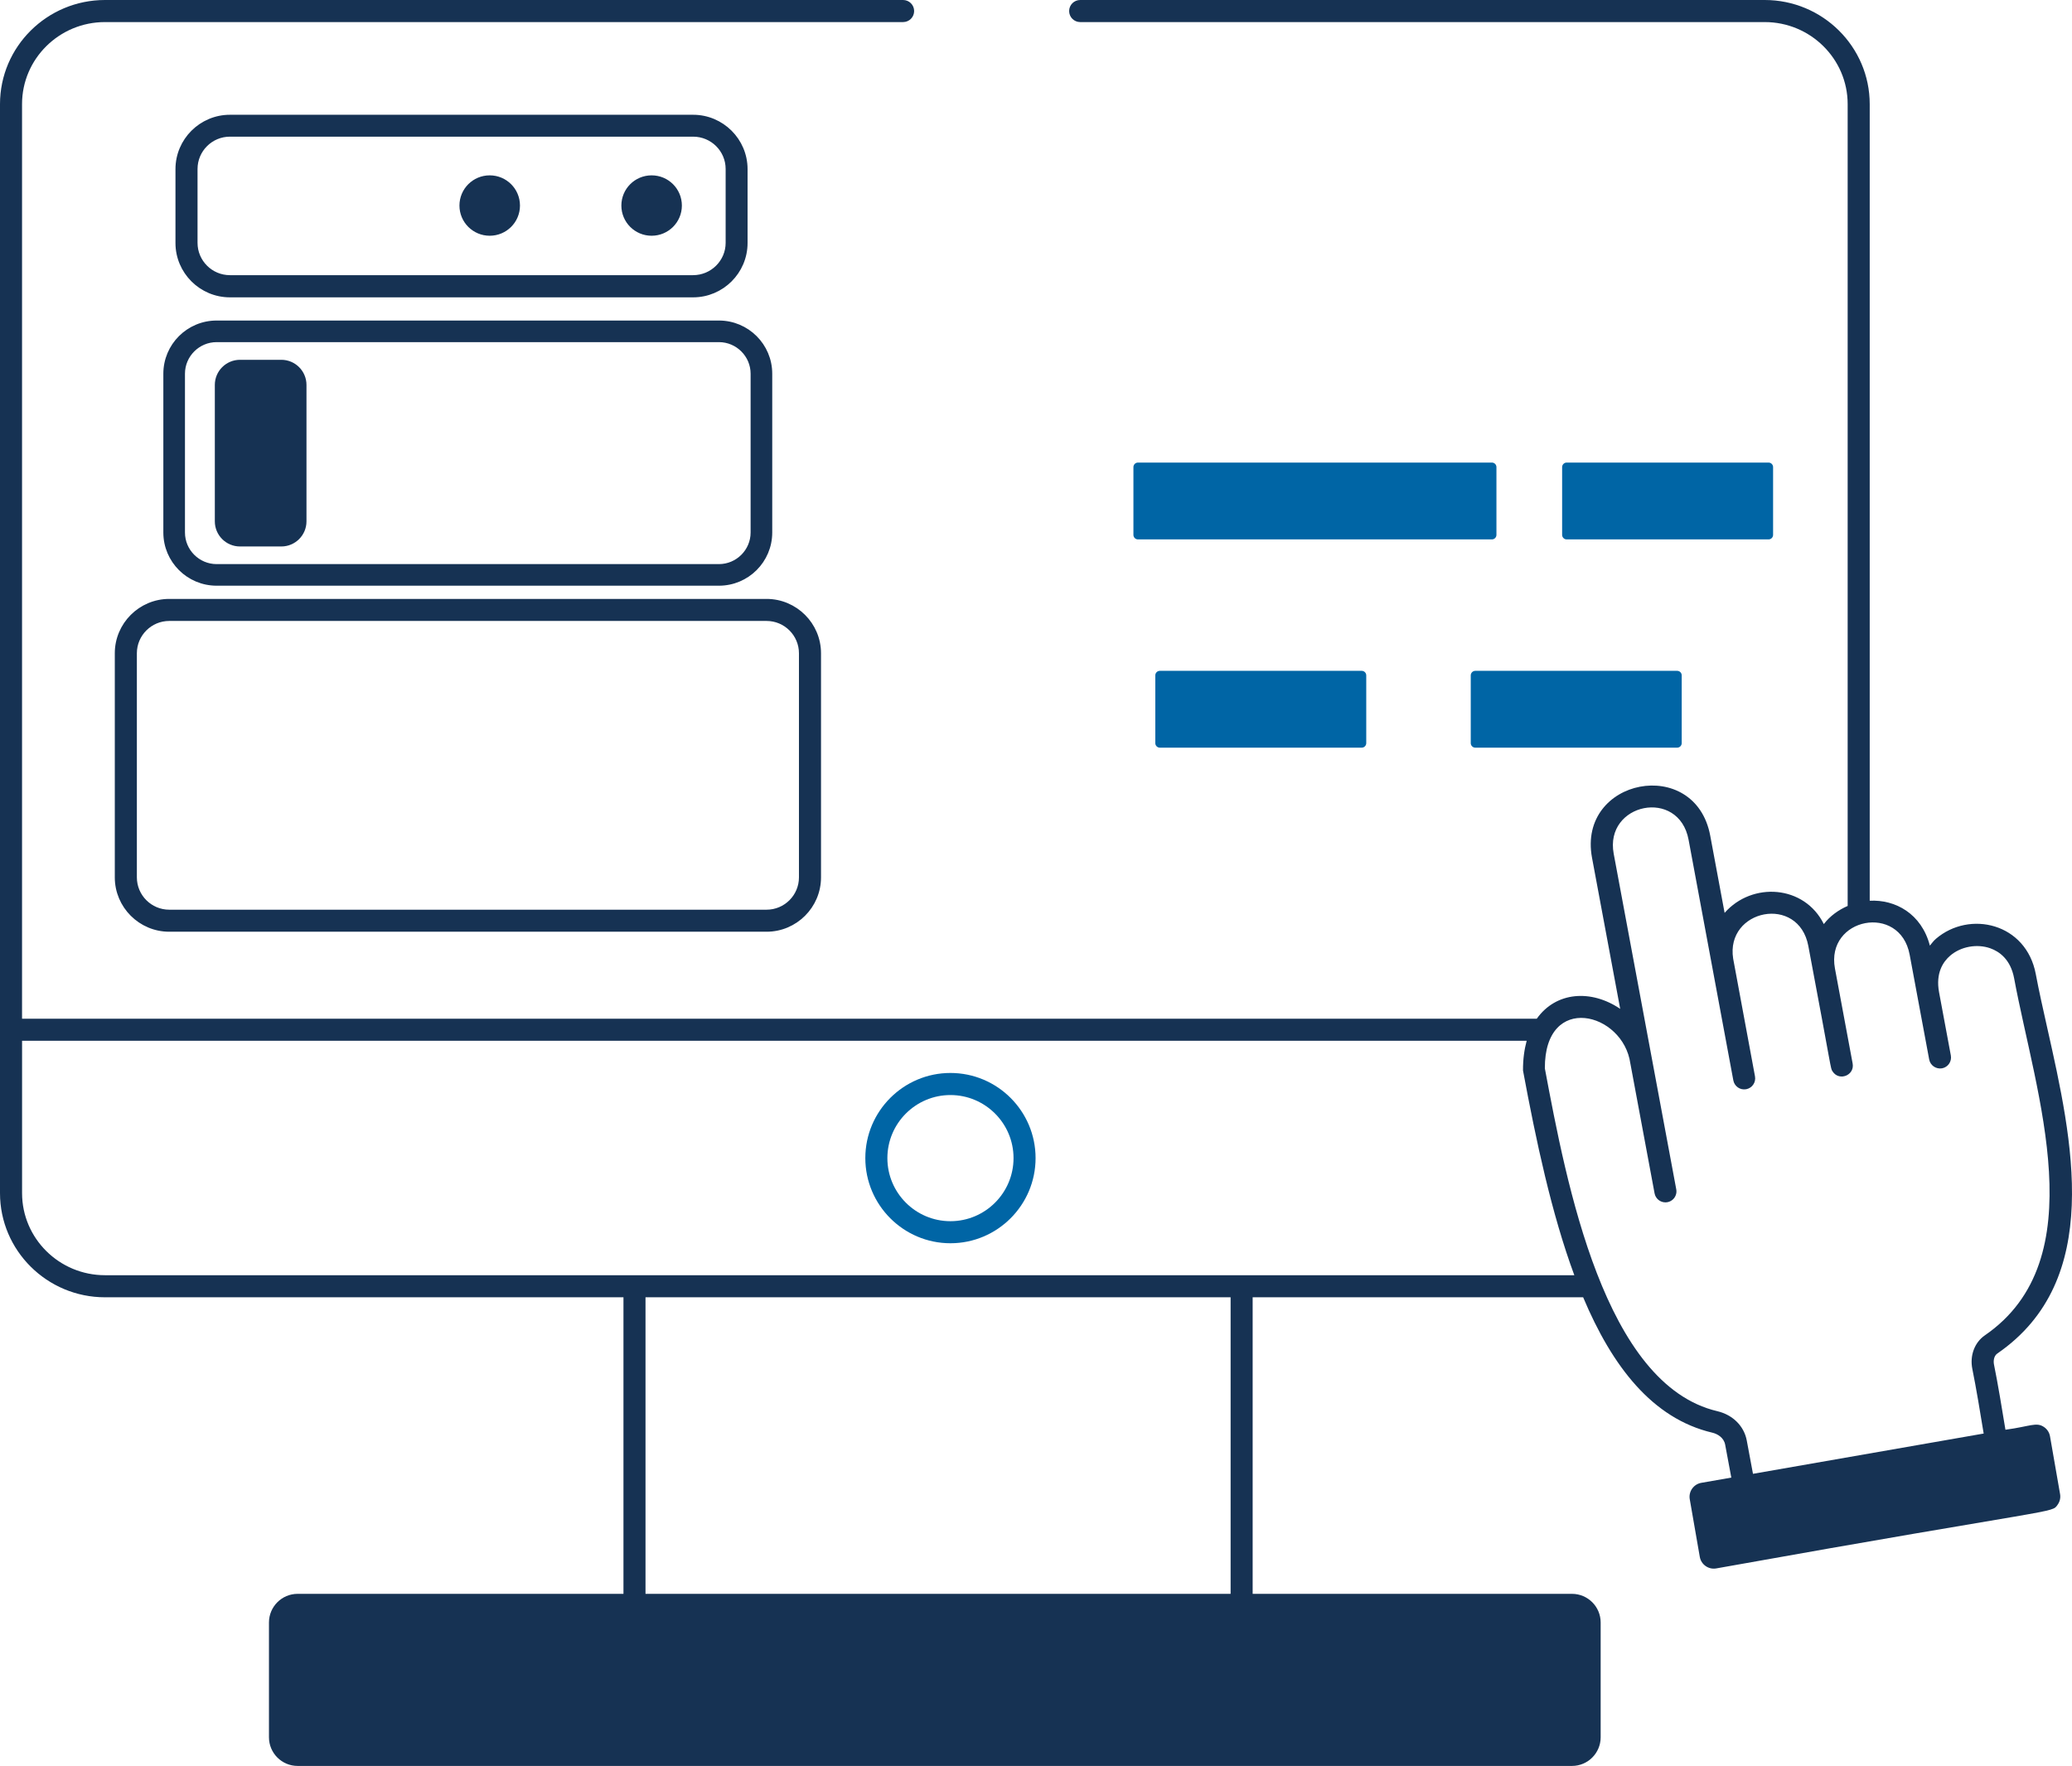
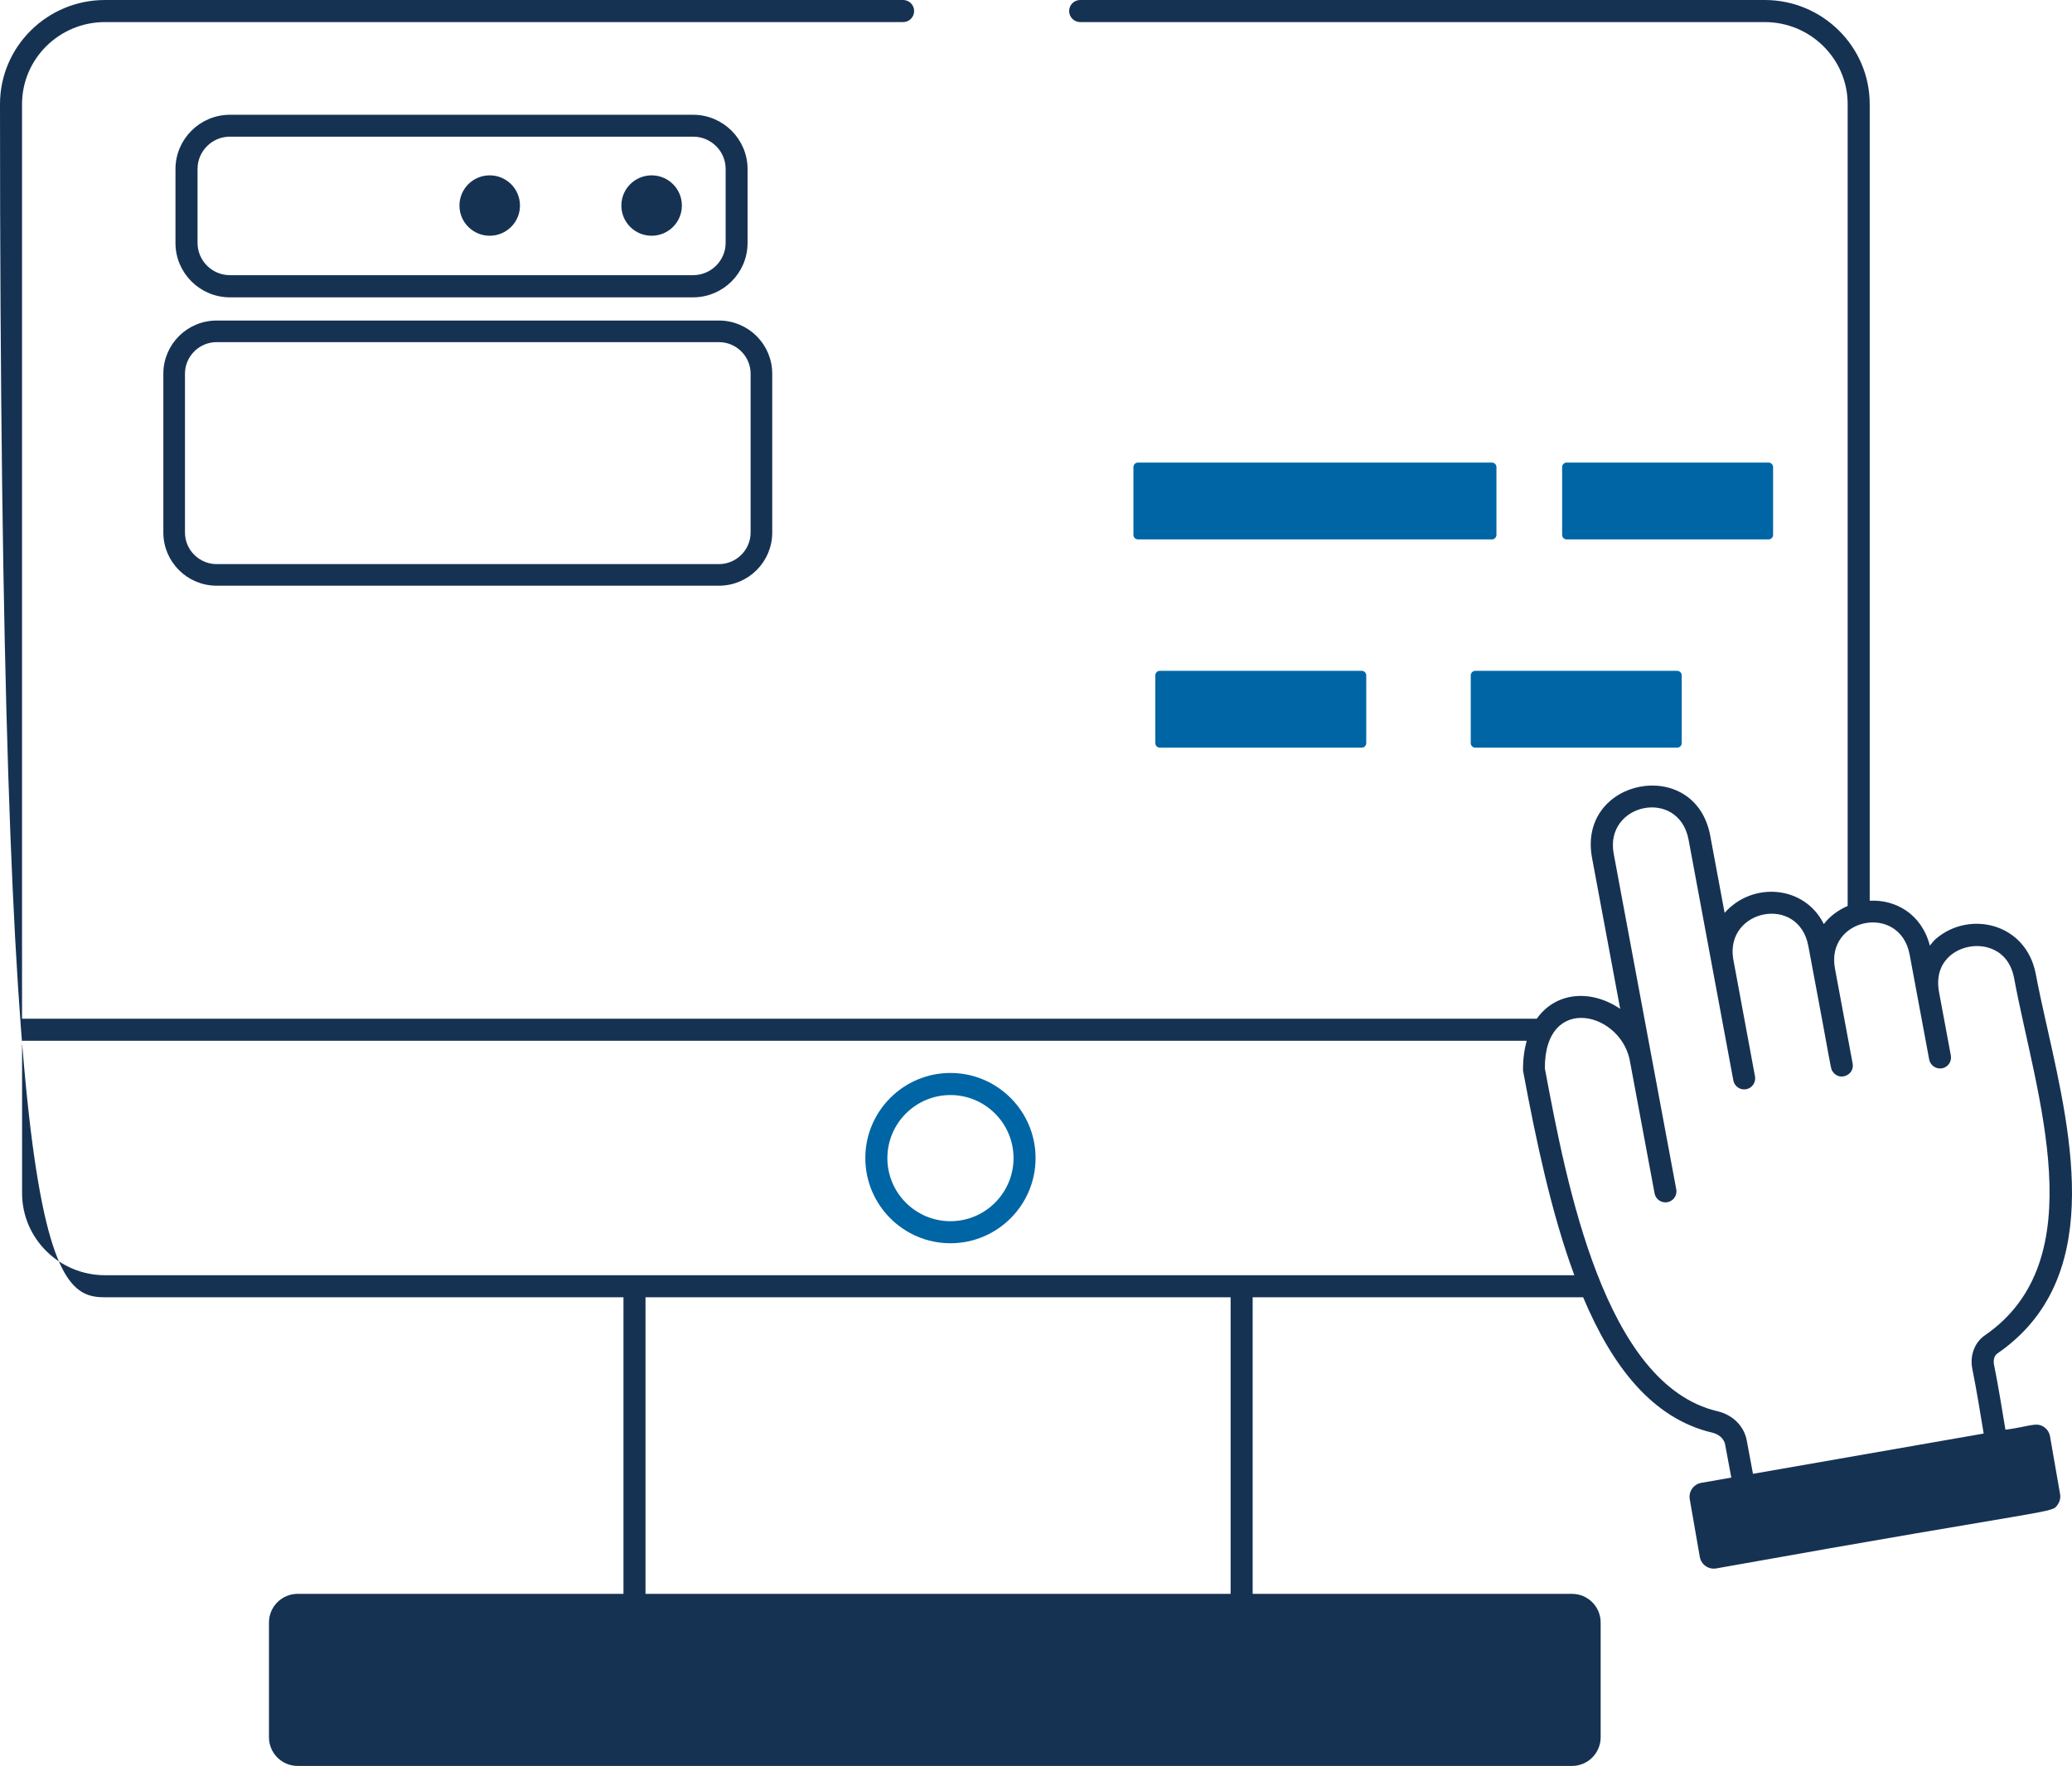
<svg xmlns="http://www.w3.org/2000/svg" width="210" height="179" viewBox="0 0 210 179" fill="none">
  <g clip-path="url(#clip0_2077_17831)">
-     <path d="M10.64 131.492H63.189V161.554H30.164C28.562 161.554 27.26 162.856 27.26 164.458V176.092C27.26 177.695 28.562 178.997 30.164 178.997H159.325C160.928 178.997 162.229 177.695 162.229 176.092V164.458C162.229 162.856 160.928 161.554 159.325 161.554H126.958V131.492H160.453C163.394 138.492 167.468 143.79 173.548 145.218C174.088 145.346 174.715 145.73 174.846 146.425L175.47 149.771L172.423 150.303C171.645 150.441 171.121 151.188 171.259 151.963L172.277 157.813C172.415 158.592 173.167 159.112 173.937 158.978C209.053 152.693 207.906 153.426 208.552 152.507C208.773 152.192 208.858 151.812 208.79 151.434L207.771 145.584C207.705 145.209 207.497 144.88 207.185 144.66C206.395 144.102 205.777 144.582 203.254 144.92C202.948 143.031 202.467 140.135 202.095 138.318C202.015 137.928 202.089 137.43 202.433 137.193C213.239 129.76 210.051 115.588 207.494 104.2C207.062 102.274 206.65 100.44 206.332 98.748C205.368 93.568 199.617 92.235 196.207 95.159C195.969 95.363 195.792 95.615 195.595 95.849C194.751 92.604 192.084 91.164 189.498 91.299V10.555C189.498 4.737 184.723 0 178.858 0H109.478C108.86 0 108.359 0.501 108.359 1.119C108.359 1.737 108.86 2.238 109.478 2.238H178.858C183.493 2.238 187.263 5.97 187.263 10.555V91.828C186.328 92.235 185.478 92.844 184.846 93.666C182.886 89.707 177.59 89.347 174.792 92.529L173.336 84.713C171.817 76.551 159.849 78.875 161.354 86.949L164.209 102.26C161.288 100.274 157.715 100.497 155.755 103.256H2.234V10.555C2.234 5.967 6.005 2.238 10.637 2.238H91.53C92.148 2.238 92.649 1.737 92.649 1.119C92.649 0.501 92.148 0 91.53 0H10.64C4.772 0 0 4.734 0 10.555V120.94C0 126.758 4.772 131.495 10.64 131.495V131.492ZM124.724 161.554H65.423V131.492H124.724V161.554ZM165.242 107.809L167.694 120.96C167.794 121.498 168.263 121.873 168.79 121.873C169.499 121.873 170.017 121.232 169.891 120.551L163.551 86.537C162.596 81.408 170.154 79.825 171.141 85.123C171.605 87.615 169.462 76.09 175.676 109.512C175.785 110.09 176.334 110.517 176.978 110.405C177.584 110.291 177.985 109.707 177.871 109.1C177.828 108.874 175.619 96.948 175.659 97.174C174.861 92.16 182.299 90.646 183.278 95.892C185.721 108.817 185.498 108.23 185.733 108.599C186.405 109.638 187.99 108.986 187.767 107.795L185.976 98.176C185.015 93.025 192.565 91.525 193.546 96.765C193.589 96.988 194.384 101.264 194.333 100.995L195.526 107.394C195.64 108.001 196.23 108.39 196.828 108.287C197.434 108.173 197.835 107.589 197.72 106.982L196.527 100.577C196.164 98.62 196.942 97.478 197.66 96.862C198.733 95.941 200.364 95.643 201.714 96.118C202.619 96.439 203.772 97.226 204.135 99.163C206.318 110.909 212.355 127.663 201.165 135.355C200.121 136.074 199.623 137.416 199.901 138.77C200.267 140.556 200.745 143.438 201.048 145.306L177.667 149.388L177.038 146.016C176.766 144.548 175.622 143.409 174.054 143.04C162.613 140.352 158.773 120.027 156.573 108.293C156.536 100.554 164.521 102.592 165.239 107.804L165.242 107.809ZM2.234 105.491H154.731C154.499 106.358 154.35 107.34 154.359 108.508C155.683 115.619 157.24 122.983 159.56 129.257H10.64C6.005 129.257 2.237 125.525 2.237 120.94V105.491H2.234Z" fill="#163253" />
+     <path d="M10.64 131.492H63.189V161.554H30.164C28.562 161.554 27.26 162.856 27.26 164.458V176.092C27.26 177.695 28.562 178.997 30.164 178.997H159.325C160.928 178.997 162.229 177.695 162.229 176.092V164.458C162.229 162.856 160.928 161.554 159.325 161.554H126.958V131.492H160.453C163.394 138.492 167.468 143.79 173.548 145.218C174.088 145.346 174.715 145.73 174.846 146.425L175.47 149.771L172.423 150.303C171.645 150.441 171.121 151.188 171.259 151.963L172.277 157.813C172.415 158.592 173.167 159.112 173.937 158.978C209.053 152.693 207.906 153.426 208.552 152.507C208.773 152.192 208.858 151.812 208.79 151.434L207.771 145.584C207.705 145.209 207.497 144.88 207.185 144.66C206.395 144.102 205.777 144.582 203.254 144.92C202.948 143.031 202.467 140.135 202.095 138.318C202.015 137.928 202.089 137.43 202.433 137.193C213.239 129.76 210.051 115.588 207.494 104.2C207.062 102.274 206.65 100.44 206.332 98.748C205.368 93.568 199.617 92.235 196.207 95.159C195.969 95.363 195.792 95.615 195.595 95.849C194.751 92.604 192.084 91.164 189.498 91.299V10.555C189.498 4.737 184.723 0 178.858 0H109.478C108.86 0 108.359 0.501 108.359 1.119C108.359 1.737 108.86 2.238 109.478 2.238H178.858C183.493 2.238 187.263 5.97 187.263 10.555V91.828C186.328 92.235 185.478 92.844 184.846 93.666C182.886 89.707 177.59 89.347 174.792 92.529L173.336 84.713C171.817 76.551 159.849 78.875 161.354 86.949L164.209 102.26C161.288 100.274 157.715 100.497 155.755 103.256H2.234V10.555C2.234 5.967 6.005 2.238 10.637 2.238H91.53C92.148 2.238 92.649 1.737 92.649 1.119C92.649 0.501 92.148 0 91.53 0H10.64C4.772 0 0 4.734 0 10.555C0 126.758 4.772 131.495 10.64 131.495V131.492ZM124.724 161.554H65.423V131.492H124.724V161.554ZM165.242 107.809L167.694 120.96C167.794 121.498 168.263 121.873 168.79 121.873C169.499 121.873 170.017 121.232 169.891 120.551L163.551 86.537C162.596 81.408 170.154 79.825 171.141 85.123C171.605 87.615 169.462 76.09 175.676 109.512C175.785 110.09 176.334 110.517 176.978 110.405C177.584 110.291 177.985 109.707 177.871 109.1C177.828 108.874 175.619 96.948 175.659 97.174C174.861 92.16 182.299 90.646 183.278 95.892C185.721 108.817 185.498 108.23 185.733 108.599C186.405 109.638 187.99 108.986 187.767 107.795L185.976 98.176C185.015 93.025 192.565 91.525 193.546 96.765C193.589 96.988 194.384 101.264 194.333 100.995L195.526 107.394C195.64 108.001 196.23 108.39 196.828 108.287C197.434 108.173 197.835 107.589 197.72 106.982L196.527 100.577C196.164 98.62 196.942 97.478 197.66 96.862C198.733 95.941 200.364 95.643 201.714 96.118C202.619 96.439 203.772 97.226 204.135 99.163C206.318 110.909 212.355 127.663 201.165 135.355C200.121 136.074 199.623 137.416 199.901 138.77C200.267 140.556 200.745 143.438 201.048 145.306L177.667 149.388L177.038 146.016C176.766 144.548 175.622 143.409 174.054 143.04C162.613 140.352 158.773 120.027 156.573 108.293C156.536 100.554 164.521 102.592 165.239 107.804L165.242 107.809ZM2.234 105.491H154.731C154.499 106.358 154.35 107.34 154.359 108.508C155.683 115.619 157.24 122.983 159.56 129.257H10.64C6.005 129.257 2.237 125.525 2.237 120.94V105.491H2.234Z" fill="#163253" />
    <path d="M23.304 13.552C21.328 13.552 19.721 15.155 19.721 17.127V24.616C19.721 26.587 21.328 28.191 23.304 28.191H70.248C72.223 28.191 73.845 26.587 73.845 24.616V17.127C73.845 15.155 72.238 13.552 70.248 13.552H23.304ZM70.248 29.839H23.304C20.429 29.839 18.084 27.5 18.084 24.631V17.142C18.084 14.273 20.429 11.933 23.304 11.933H70.248C73.123 11.933 75.467 14.273 75.467 17.142V24.631C75.467 27.5 73.123 29.839 70.248 29.839Z" fill="#163253" stroke="#163253" stroke-width="0.6" />
    <path d="M21.956 34.379C20.024 34.379 18.447 35.953 18.447 37.88V53.976C18.447 55.904 20.024 57.478 21.956 57.478H72.866C74.797 57.478 76.375 55.904 76.375 53.976V37.88C76.375 35.953 74.797 34.379 72.866 34.379H21.956ZM72.866 59.067H21.956C19.14 59.067 16.855 56.786 16.855 53.976V37.88C16.855 35.07 19.14 32.79 21.956 32.79H72.866C75.682 32.79 77.967 35.07 77.967 37.88V53.976C77.967 56.786 75.682 59.067 72.866 59.067Z" fill="#163253" stroke="#163253" stroke-width="0.6" />
-     <path d="M17.154 62.64C15.179 62.64 13.572 64.244 13.572 66.216V88.932C13.572 90.904 15.179 92.508 17.154 92.508H77.692C79.668 92.508 81.275 90.904 81.275 88.932V66.216C81.275 64.244 79.668 62.64 77.692 62.64H17.154ZM77.692 94.141H17.154C14.279 94.141 11.935 91.801 11.935 88.932V66.216C11.935 63.347 14.279 61.007 17.154 61.007H77.692C80.567 61.007 82.911 63.347 82.911 66.216V88.932C82.911 91.801 80.567 94.141 77.692 94.141Z" fill="#163253" stroke="#163253" stroke-width="0.6" />
-     <path d="M24.324 36.47H28.511C29.927 36.47 31.062 37.618 31.062 39.016V52.846C31.062 54.258 29.912 55.391 28.511 55.391H24.324C22.909 55.391 21.773 54.243 21.773 52.846V39.016C21.773 37.603 22.923 36.47 24.324 36.47Z" fill="#163253" />
    <path d="M49.633 17.774C51.329 17.774 52.7 19.143 52.7 20.835C52.7 22.527 51.329 23.895 49.633 23.895C47.938 23.895 46.566 22.527 46.566 20.835C46.566 19.143 47.938 17.774 49.633 17.774Z" fill="#163253" />
    <path d="M66.043 17.774C67.738 17.774 69.109 19.143 69.109 20.835C69.109 22.527 67.738 23.895 66.043 23.895C64.347 23.895 62.976 22.527 62.976 20.835C62.976 19.143 64.347 17.774 66.043 17.774Z" fill="#163253" />
    <path d="M115.334 46.887H151.206C151.46 46.887 151.666 47.093 151.666 47.348V54.214C151.666 54.468 151.46 54.675 151.206 54.675H115.334C115.08 54.675 114.874 54.468 114.874 54.214V47.348C114.874 47.093 115.08 46.887 115.334 46.887Z" fill="#0065A5" />
    <path d="M117.549 67.997H138.011C138.265 67.997 138.471 68.203 138.471 68.458V75.323C138.471 75.578 138.265 75.784 138.011 75.784H117.551C117.297 75.784 117.091 75.578 117.091 75.323V68.458C117.091 68.203 117.297 67.997 117.551 67.997H117.549Z" fill="#0065A5" />
    <path d="M158.785 46.887H179.244C179.499 46.887 179.705 47.093 179.705 47.348V54.214C179.705 54.468 179.499 54.675 179.244 54.675H158.785C158.53 54.675 158.324 54.468 158.324 54.214V47.348C158.324 47.093 158.53 46.887 158.785 46.887Z" fill="#0065A5" />
    <path d="M149.524 67.997H169.983C170.238 67.997 170.444 68.203 170.444 68.458V75.323C170.444 75.578 170.238 75.784 169.983 75.784H149.524C149.269 75.784 149.063 75.578 149.063 75.323V68.458C149.063 68.203 149.269 67.997 149.524 67.997Z" fill="#0065A5" />
    <path d="M96.328 126.017C101.086 126.017 104.957 122.145 104.957 117.385C104.957 112.626 101.086 108.757 96.328 108.757C91.57 108.757 87.702 112.629 87.702 117.385C87.702 122.142 91.573 126.017 96.328 126.017ZM96.328 110.995C99.853 110.995 102.723 113.862 102.723 117.388C102.723 120.914 99.853 123.782 96.328 123.782C92.803 123.782 89.937 120.914 89.937 117.388C89.937 113.862 92.806 110.995 96.328 110.995Z" fill="#0065A5" />
  </g>
  <defs>
    <clipPath id="clip0_2077_17831">
      <rect width="210" height="179" fill="white" />
    </clipPath>
  </defs>
</svg>